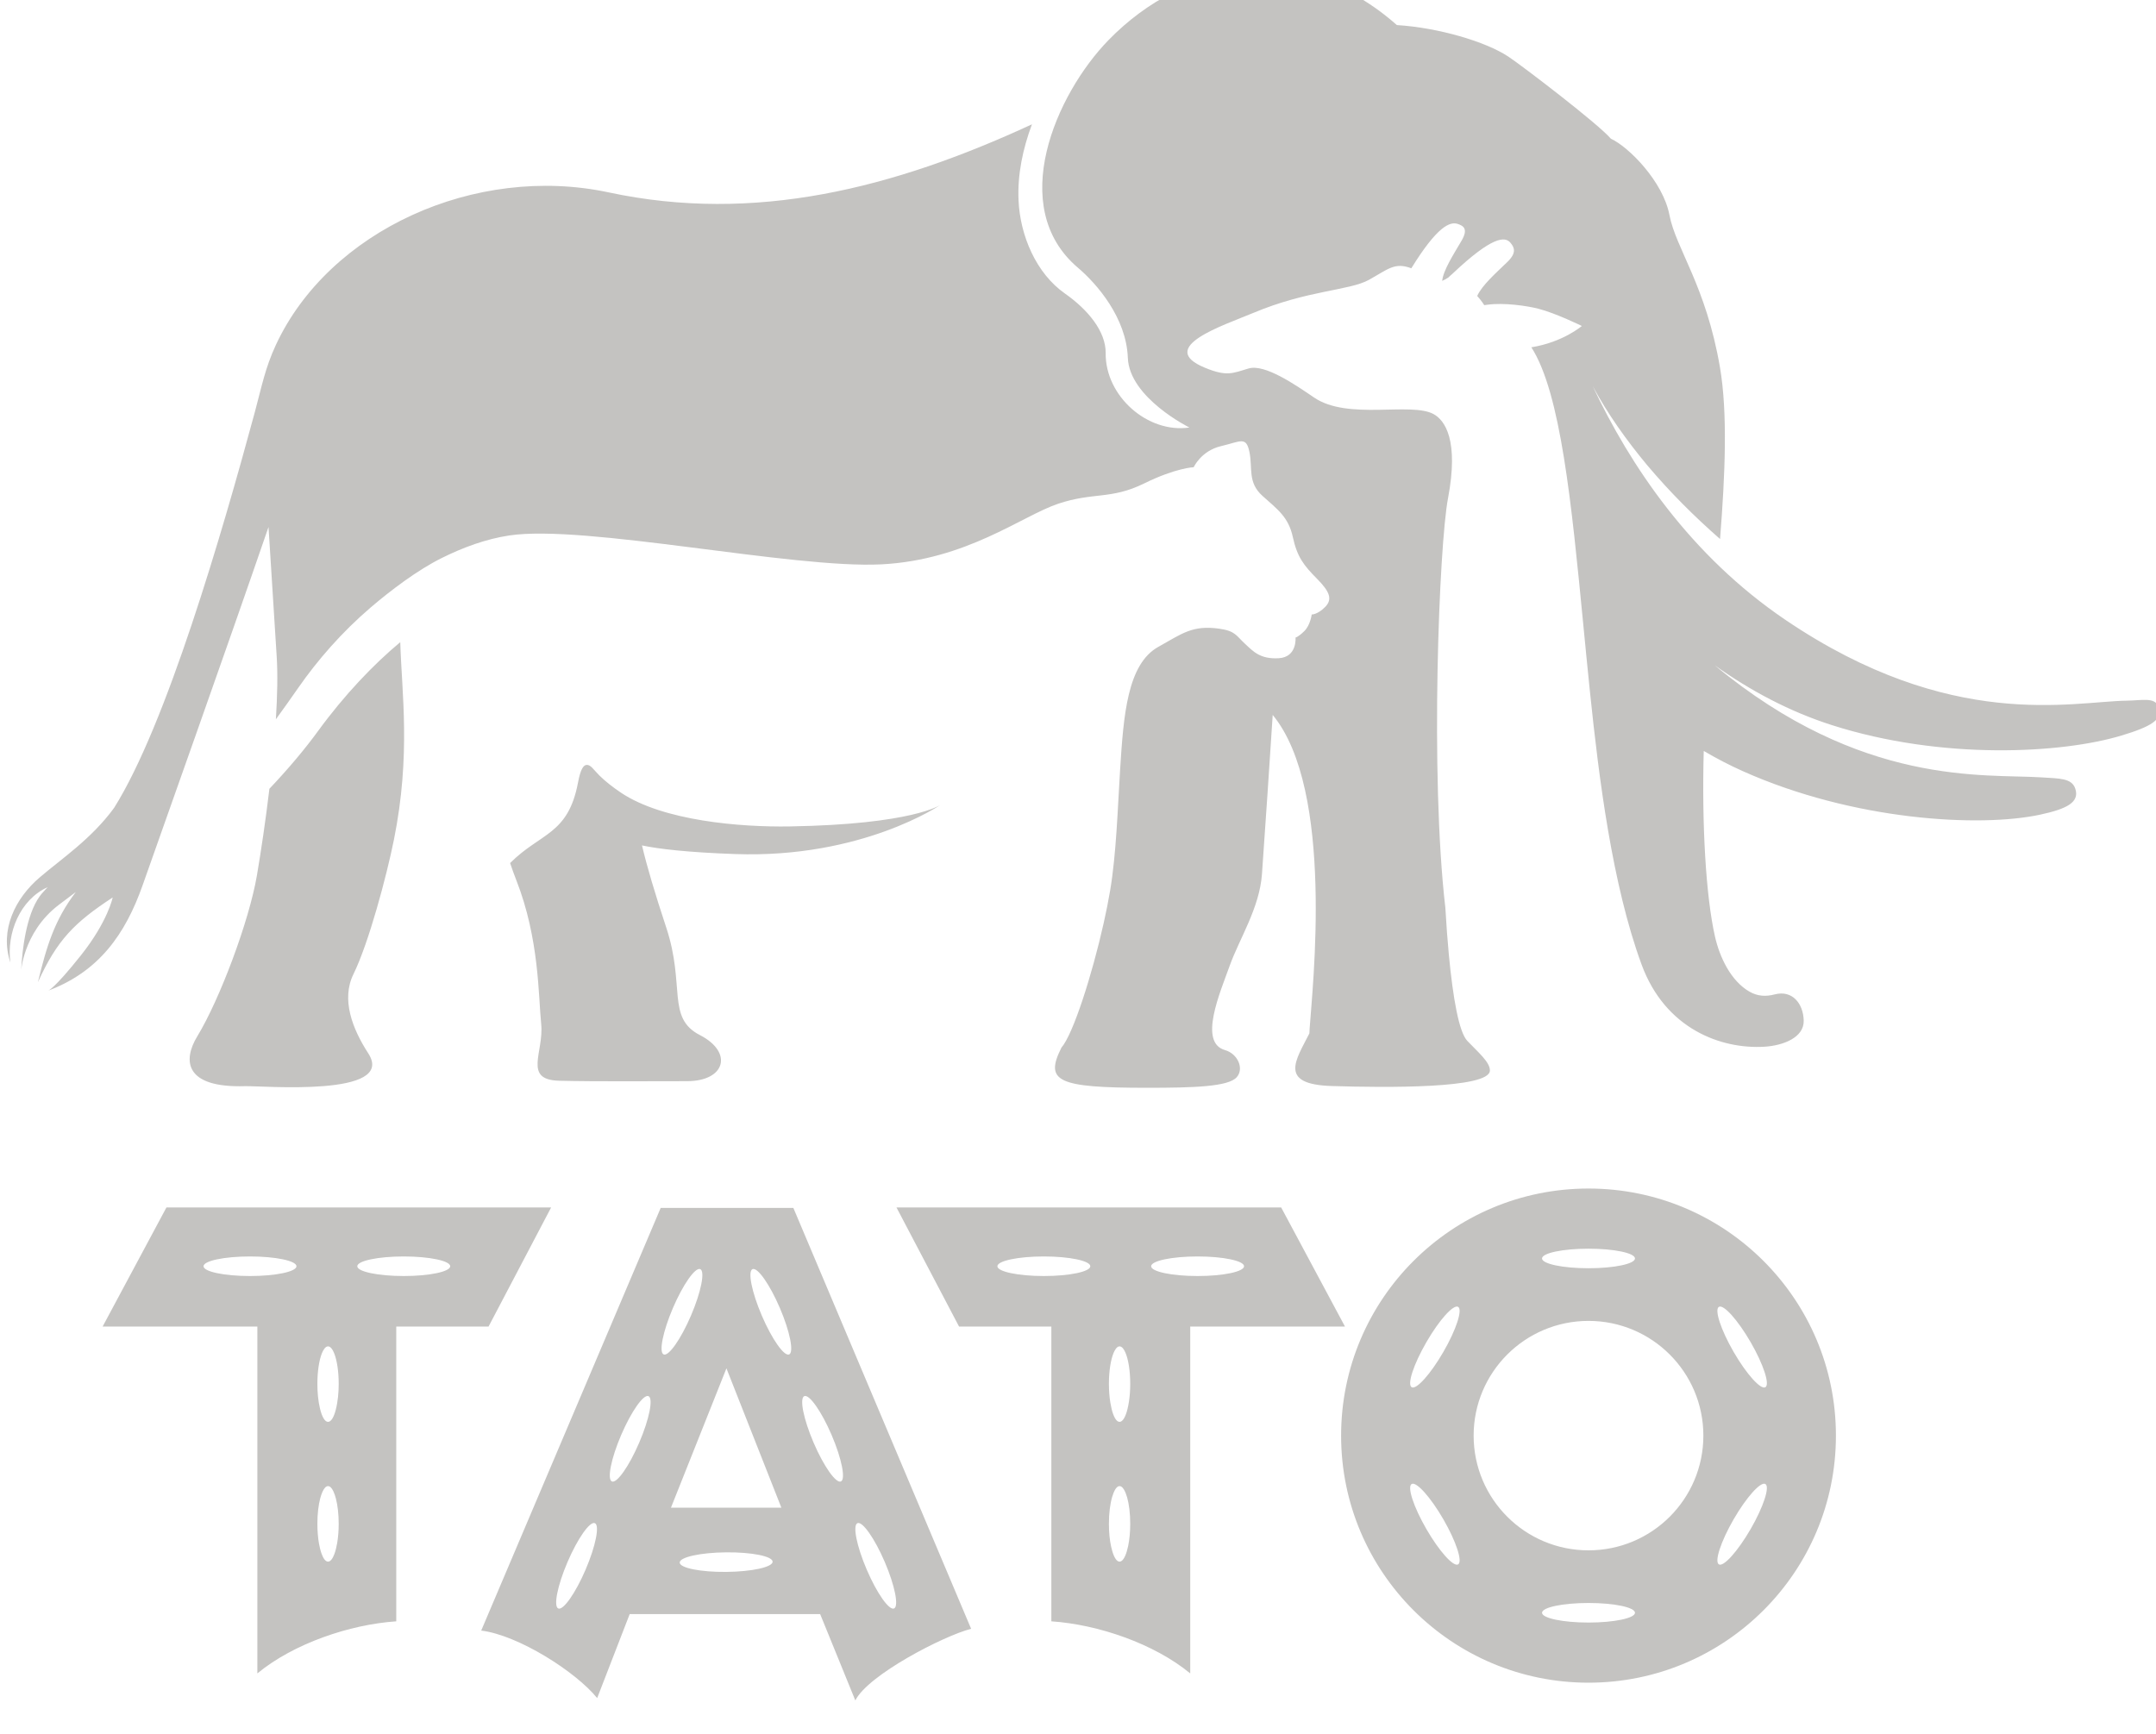
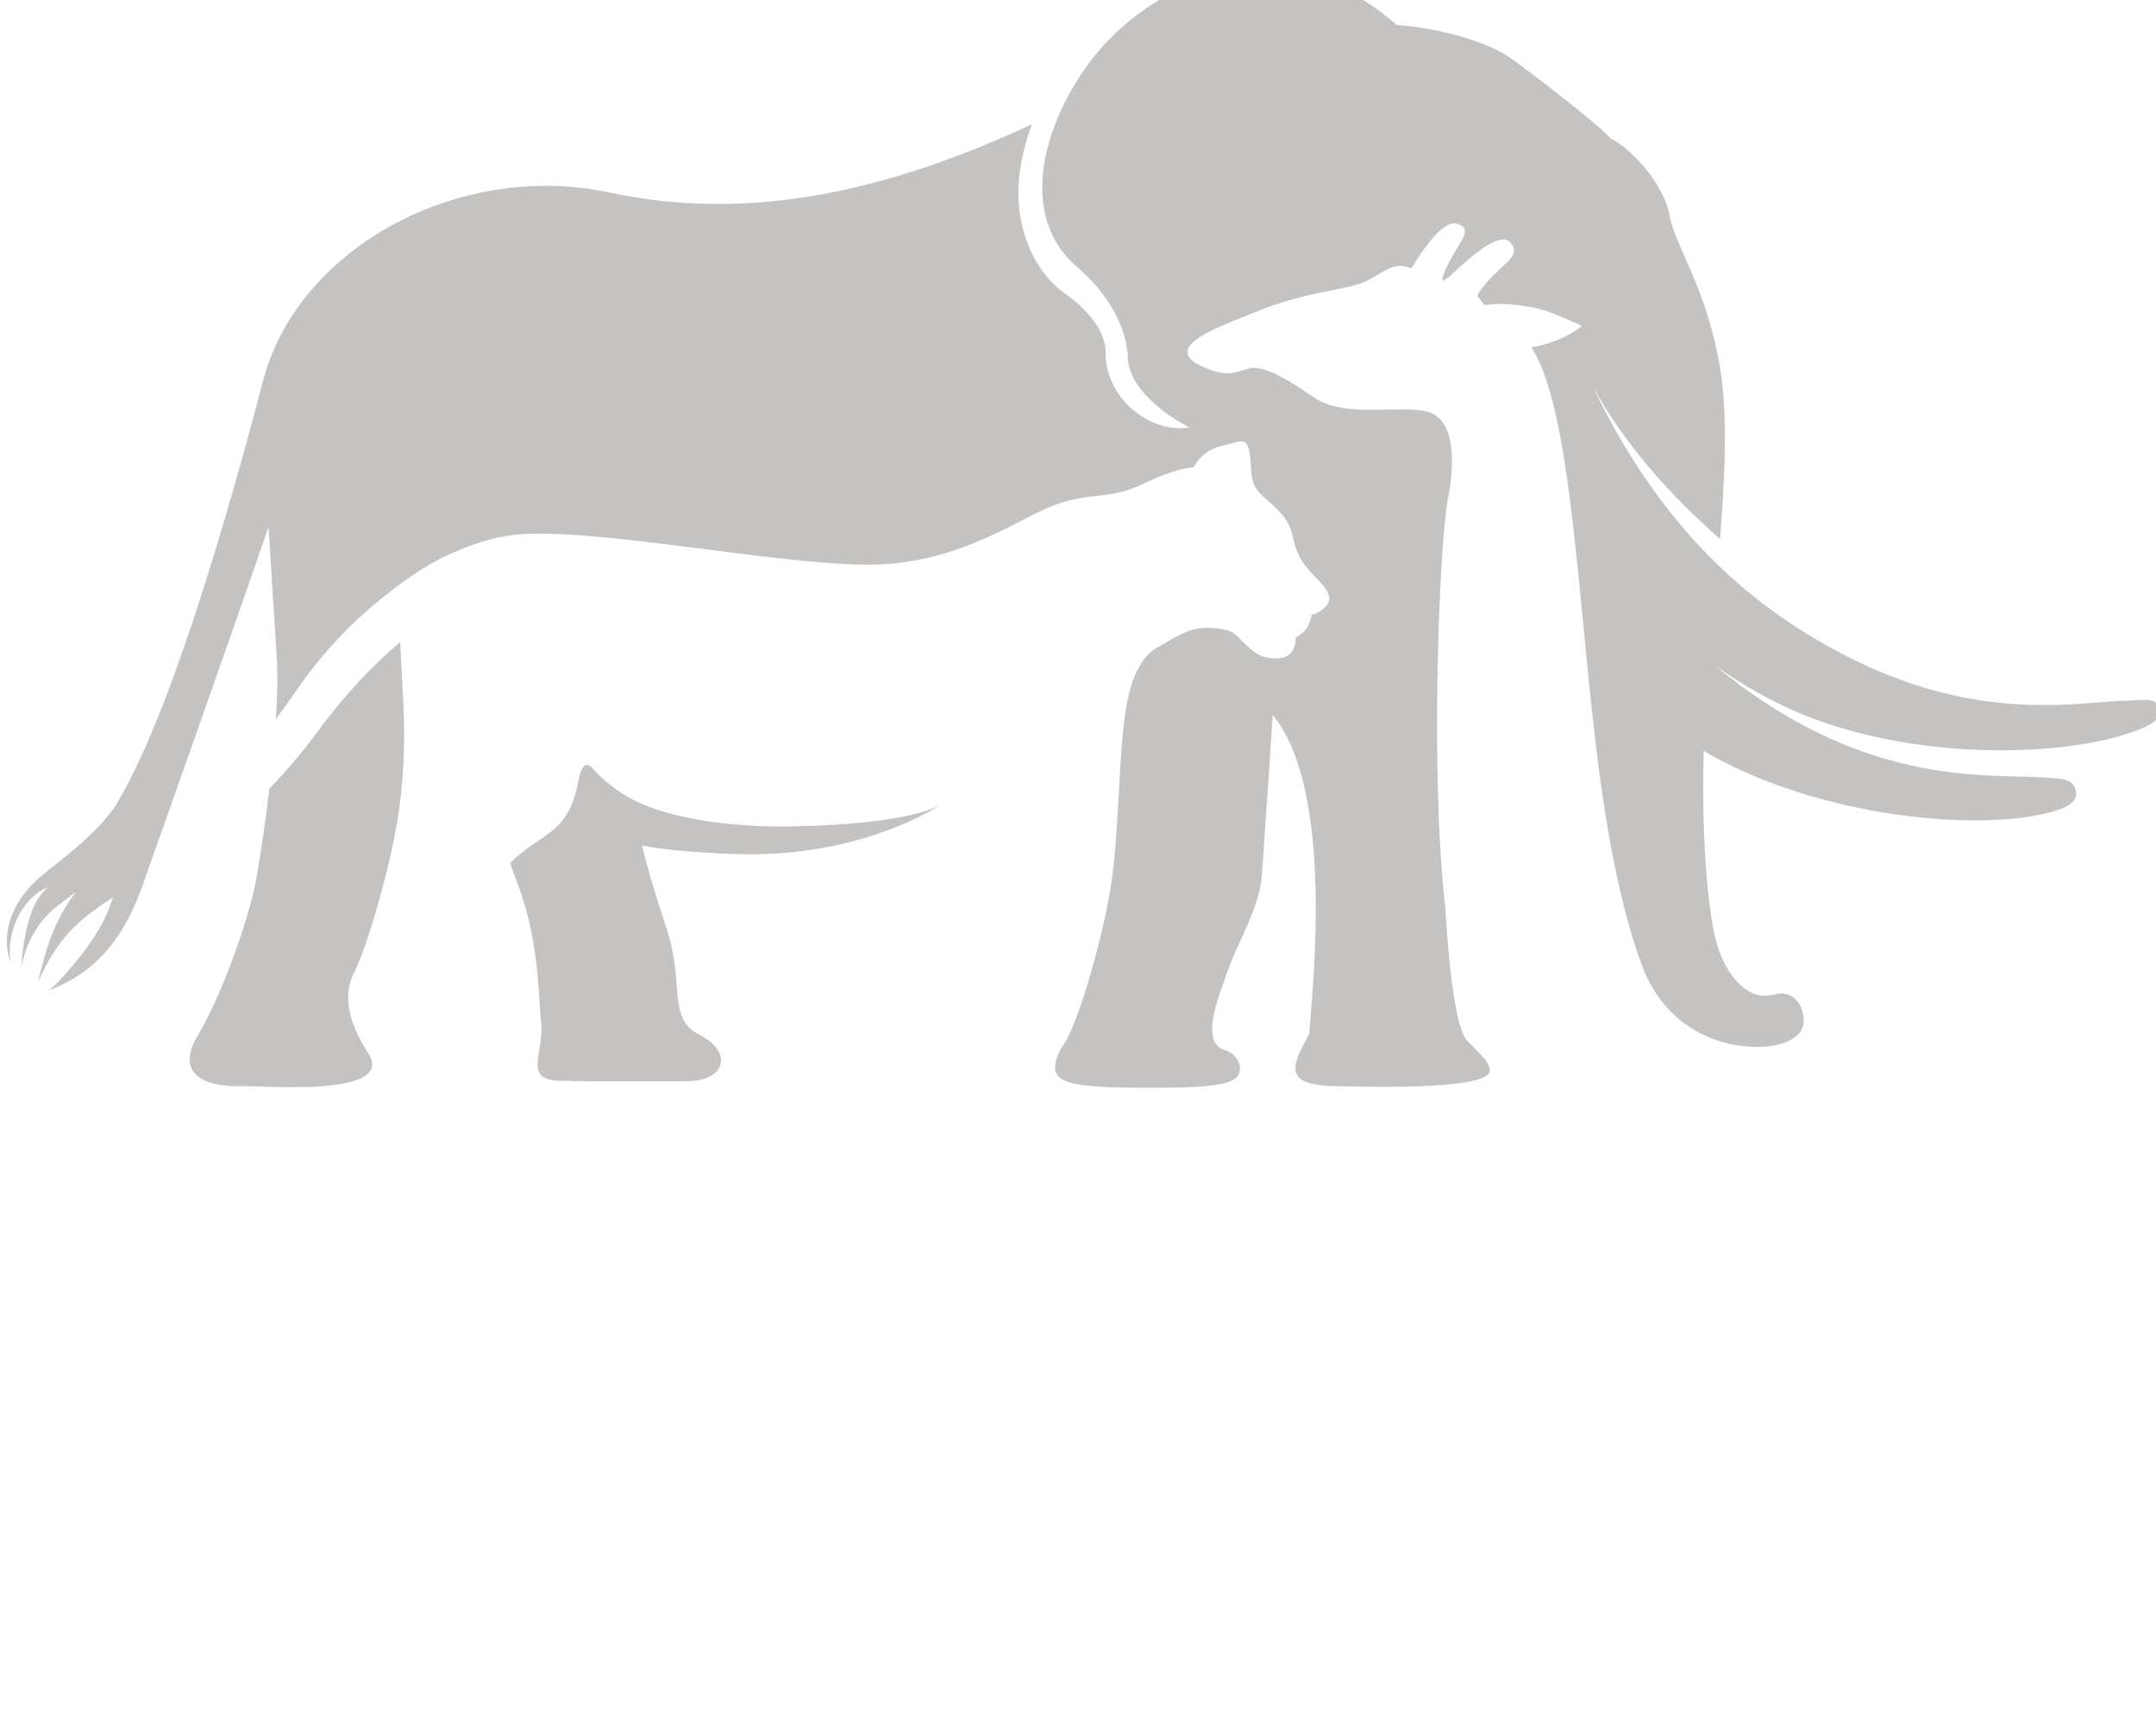
<svg xmlns="http://www.w3.org/2000/svg" width="100%" height="100%" viewBox="0 0 46 37" xml:space="preserve" style="fill-rule:evenodd;clip-rule:evenodd;stroke-linejoin:round;stroke-miterlimit:2;">
  <g transform="matrix(1,0,0,1,-13693.5,-6719.1)">
    <g transform="matrix(0.51,0,0,0.584,13226.4,4490.13)">
      <g transform="matrix(0.595,0,0,0.519,920.176,3873.82)">
-         <path d="M0,-16.607L4.486,-24.991L31.534,-24.991L27.135,-16.607L20.645,-16.607L20.645,4.148C17.366,4.37 13.425,5.712 10.879,7.815L10.879,-16.607L0,-16.607ZM104.473,-26.323C114.08,-26.323 121.869,-18.535 121.869,-8.927C121.869,0.68 114.08,8.468 104.473,8.468C94.866,8.468 87.078,0.68 87.078,-8.927C87.078,-18.535 94.866,-26.323 104.473,-26.323M95.305,0.139C94.976,0.33 93.977,-0.784 93.075,-2.346C92.172,-3.909 91.708,-5.331 92.038,-5.52C92.368,-5.711 93.366,-4.598 94.268,-3.035C95.17,-1.472 95.635,-0.051 95.305,0.139M107.741,3.545C107.741,3.925 106.278,4.234 104.473,4.234C102.668,4.234 101.205,3.925 101.205,3.545C101.205,3.164 102.668,2.856 104.473,2.856C106.278,2.856 107.741,3.164 107.741,3.545M107.741,-21.4C107.741,-21.019 106.278,-20.711 104.473,-20.711C102.668,-20.711 101.205,-21.019 101.205,-21.4C101.205,-21.78 102.668,-22.088 104.473,-22.088C106.278,-22.088 107.741,-21.78 107.741,-21.4M92.038,-12.334C91.708,-12.524 92.172,-13.945 93.075,-15.507C93.977,-17.071 94.976,-18.183 95.305,-17.993C95.634,-17.802 95.17,-16.381 94.268,-14.819C93.366,-13.256 92.368,-12.143 92.038,-12.334M113.641,0.139C113.311,-0.051 113.776,-1.472 114.677,-3.036C115.58,-4.598 116.579,-5.711 116.908,-5.52C117.238,-5.331 116.773,-3.909 115.871,-2.346C114.968,-0.784 113.97,0.33 113.641,0.139M116.909,-12.334C116.579,-12.143 115.58,-13.256 114.677,-14.819C113.776,-16.381 113.311,-17.802 113.641,-17.993C113.97,-18.183 114.968,-17.07 115.872,-15.507C116.773,-13.945 117.238,-12.524 116.909,-12.334M104.473,-17.004C108.934,-17.004 112.549,-13.388 112.549,-8.927C112.549,-4.466 108.934,-0.85 104.473,-0.85C100.012,-0.85 96.396,-4.466 96.396,-8.927C96.396,-13.388 100.012,-17.004 104.473,-17.004M87.35,-16.607L82.864,-24.991L55.816,-24.991L60.215,-16.607L66.705,-16.607L66.705,4.148C69.984,4.37 73.924,5.712 76.47,7.815L76.47,-16.607L87.35,-16.607ZM70.981,-4.613C70.839,-4.134 70.752,-3.462 70.752,-2.719C70.752,-2.118 70.809,-1.564 70.906,-1.121C70.929,-1.012 70.958,-0.899 70.989,-0.793C71.122,-0.336 71.302,-0.055 71.501,-0.055C71.699,-0.055 71.877,-0.331 72.01,-0.779C72.046,-0.902 72.079,-1.03 72.105,-1.156C72.196,-1.593 72.251,-2.133 72.251,-2.719C72.251,-3.449 72.167,-4.109 72.031,-4.586C71.999,-4.696 71.96,-4.809 71.917,-4.917C71.798,-5.204 71.656,-5.372 71.501,-5.372C71.344,-5.372 71.2,-5.197 71.08,-4.9C71.042,-4.808 71.008,-4.708 70.981,-4.613M70.942,-10.807C71.078,-10.249 71.278,-9.895 71.501,-9.895C71.723,-9.895 71.922,-10.244 72.058,-10.796C72.097,-10.958 72.13,-11.125 72.156,-11.289C72.216,-11.669 72.251,-12.105 72.251,-12.571C72.251,-13.489 72.117,-14.297 71.915,-14.768C71.87,-14.873 71.812,-14.983 71.74,-15.072C71.665,-15.162 71.584,-15.211 71.501,-15.211C71.413,-15.211 71.328,-15.156 71.249,-15.054C71.18,-14.965 71.122,-14.849 71.08,-14.747C70.881,-14.272 70.752,-13.475 70.752,-12.571C70.752,-12.09 70.79,-11.64 70.853,-11.252C70.877,-11.104 70.907,-10.953 70.942,-10.807M73.721,-20.852C73.721,-20.471 75.184,-20.163 76.988,-20.163C78.792,-20.163 80.255,-20.471 80.255,-20.852C80.255,-21.232 78.792,-21.541 76.988,-21.541C75.184,-21.541 73.721,-21.232 73.721,-20.852M62.911,-20.852C62.911,-20.471 64.374,-20.163 66.177,-20.163C67.982,-20.163 69.445,-20.471 69.445,-20.852C69.445,-21.232 67.982,-21.541 66.177,-21.541C64.374,-21.541 62.911,-21.232 62.911,-20.852M34.771,9.553C33.285,7.709 29.239,5.122 26.618,4.799L39.237,-24.957L48.566,-24.957L61.064,4.673C59.092,5.183 53.817,7.925 52.922,9.716L50.449,3.638L37.058,3.638L34.771,9.553ZM53.072,-2.764C52.722,-2.614 53.015,-1.148 53.726,0.511C54.436,2.169 55.295,3.392 55.645,3.243C55.995,3.093 55.703,1.626 54.992,-0.032C54.281,-1.691 53.421,-2.914 53.072,-2.764M40.574,0.01C40.577,0.391 42.043,0.686 43.847,0.668C45.652,0.652 47.111,0.329 47.108,-0.051C47.104,-0.432 45.638,-0.727 43.834,-0.71C42.03,-0.692 40.57,-0.37 40.574,0.01M34.61,-2.764C34.959,-2.614 34.667,-1.148 33.956,0.511C33.245,2.169 32.386,3.392 32.036,3.243C31.687,3.093 31.979,1.626 32.689,-0.032C33.4,-1.691 34.26,-2.914 34.61,-2.764M38.38,-11.707C38.73,-11.556 38.438,-10.09 37.727,-8.432C37.016,-6.773 36.157,-5.55 35.807,-5.7C35.457,-5.849 35.749,-7.316 36.46,-8.974C37.171,-10.633 38.031,-11.856 38.38,-11.707M42.02,-20.649C42.369,-20.499 42.077,-19.033 41.366,-17.375C40.655,-15.715 39.796,-14.493 39.446,-14.642C39.096,-14.793 39.389,-16.258 40.1,-17.917C40.81,-19.576 41.67,-20.798 42.02,-20.649M45.694,-20.649C45.345,-20.499 45.638,-19.033 46.348,-17.375C47.059,-15.715 47.918,-14.493 48.268,-14.642C48.618,-14.793 48.325,-16.258 47.615,-17.917C46.904,-19.576 46.044,-20.798 45.694,-20.649M49.334,-11.707C48.984,-11.556 49.277,-10.09 49.988,-8.432C50.698,-6.773 51.558,-5.55 51.908,-5.7C52.257,-5.849 51.965,-7.316 51.254,-8.974C50.543,-10.633 49.684,-11.856 49.334,-11.707M43.86,-13.664L39.959,-3.853L47.723,-3.853L43.86,-13.664ZM16.402,-4.494C16.523,-4.026 16.598,-3.403 16.598,-2.719C16.598,-2.221 16.558,-1.756 16.49,-1.36C16.447,-1.111 16.382,-0.828 16.295,-0.59C16.17,-0.255 16.016,-0.055 15.848,-0.055C15.678,-0.055 15.521,-0.261 15.396,-0.608C15.317,-0.825 15.253,-1.092 15.213,-1.32C15.141,-1.725 15.099,-2.205 15.099,-2.719C15.099,-3.417 15.176,-4.051 15.302,-4.522C15.34,-4.667 15.393,-4.829 15.454,-4.965C15.568,-5.222 15.704,-5.372 15.848,-5.372C15.982,-5.372 16.108,-5.245 16.216,-5.023C16.293,-4.863 16.358,-4.666 16.402,-4.494M16.388,-10.732C16.253,-10.217 16.062,-9.895 15.848,-9.895C15.624,-9.895 15.423,-10.251 15.287,-10.813C15.149,-11.383 15.099,-11.99 15.099,-12.571C15.099,-13.451 15.222,-14.229 15.41,-14.708C15.455,-14.822 15.512,-14.941 15.586,-15.041C15.667,-15.151 15.756,-15.211 15.848,-15.211C15.936,-15.211 16.019,-15.157 16.097,-15.059C16.18,-14.953 16.244,-14.817 16.292,-14.694C16.478,-14.214 16.598,-13.442 16.598,-12.571C16.598,-11.967 16.542,-11.325 16.388,-10.732M13.629,-20.852C13.629,-20.471 12.166,-20.163 10.361,-20.163C8.557,-20.163 7.094,-20.471 7.094,-20.852C7.094,-21.232 8.557,-21.541 10.361,-21.541C12.166,-21.541 13.629,-21.232 13.629,-20.852M24.439,-20.852C24.439,-20.471 22.977,-20.163 21.172,-20.163C19.368,-20.163 17.904,-20.471 17.904,-20.852C17.904,-21.232 19.368,-21.541 21.172,-21.541C22.977,-21.541 24.439,-21.232 24.439,-20.852" style="fill:rgb(196,195,193);" />
-       </g>
+         </g>
    </g>
    <g transform="matrix(0.51,0,0,0.584,13226.4,4490.13)">
      <g transform="matrix(0.595,0,0,0.519,937.223,3823.12)">
        <path d="M0,48.45C0.136,48.858 0.281,49.261 0.435,49.654C2.056,53.787 1.983,57.806 2.185,59.786C2.387,61.768 0.887,63.711 3.449,63.776C6.011,63.839 9.743,63.806 12.44,63.806C15.136,63.806 15.703,61.776 13.344,60.561C10.984,59.347 12.331,57.096 10.983,53.007C10.176,50.559 9.625,48.714 9.273,47.209C10.461,47.459 12.46,47.696 15.817,47.816C24.745,48.134 30.261,44.351 30.261,44.351C30.261,44.351 28.329,45.726 19.667,45.871C16.192,45.93 10.748,45.481 7.792,43.494C7.212,43.104 6.699,42.7 6.293,42.3C5.873,41.887 5.672,41.519 5.382,41.539C5.151,41.554 4.95,41.843 4.774,42.781C4.079,46.477 2.132,46.307 0,48.45M-32.794,50.452C-32.714,50.361 -32.621,50.257 -32.516,50.146C-34.469,51.032 -35.412,53.391 -35.137,55.453C-35.904,53.16 -34.792,50.933 -33.086,49.47C-31.56,48.159 -29.432,46.749 -27.845,44.565C-24.167,38.707 -20.272,25.291 -17.948,16.697C-17.468,14.919 -17.234,13.623 -16.475,11.983C-12.736,3.909 -2.437,-0.773 6.93,1.232C17.202,3.432 26.956,0.95 36.691,-3.561L36.687,-3.551C36.052,-1.84 35.663,-0.028 35.748,1.805C35.863,4.273 36.981,6.93 39.012,8.354C40.625,9.486 41.892,11.022 41.874,12.544C41.84,15.58 44.829,18.215 47.761,17.786C47.761,17.786 43.534,15.694 43.432,12.876C43.328,10.058 41.258,7.671 39.921,6.534C34.899,2.265 38.367,-5.682 42.081,-9.498C47.469,-15.029 55.644,-16.501 62.346,-10.549C65.26,-10.366 68.579,-9.392 70.186,-8.328C71.164,-7.679 76.513,-3.588 77.397,-2.547C78.65,-1.974 81.068,0.473 81.513,2.824C81.958,5.174 84.083,7.8 85.065,13.548C85.61,16.737 85.434,21.07 85.071,25.636C83.228,24.019 81.558,22.345 79.976,20.471L79.933,20.42C78.497,18.69 77.174,16.837 76.11,14.854C78.739,20.447 82.975,26.792 89.678,31.335C101.311,39.219 109.816,37.073 113.668,37.017C114.73,37.002 115.596,36.763 115.885,37.401C116.315,38.348 115.293,38.867 113.309,39.468C109.118,40.739 100.688,41.219 92.937,38.739C89.959,37.786 87.194,36.311 84.689,34.52C95.034,43.105 103.662,42.158 107.686,42.418C108.974,42.502 109.806,42.471 110.051,43.222C110.359,44.171 109.452,44.636 107.603,45.037C103.337,45.964 94.447,45.462 86.67,41.979C85.726,41.556 84.811,41.079 83.925,40.557C83.783,45.724 84.072,50.777 84.713,53.618C85.037,55.056 85.819,56.747 87.145,57.506C87.728,57.838 88.302,57.857 88.92,57.696C90.149,57.375 90.923,58.337 90.954,59.538C90.985,60.739 89.502,61.3 88.2,61.38C85.161,61.566 81.225,60.144 79.556,55.598C77.489,49.972 76.553,42.47 75.927,36.418C75.763,34.829 75.609,33.25 75.456,31.665C74.631,23.141 73.869,15.35 71.804,12.138C74.036,11.778 75.354,10.637 75.354,10.637C75.354,10.637 73.53,9.737 72.287,9.42C71.48,9.214 69.876,8.984 68.728,9.139C68.683,9.146 68.525,9.171 68.49,9.17C68.49,9.17 68.326,8.89 67.997,8.523C68.328,7.777 69.316,6.906 70.111,6.137C70.792,5.48 70.611,5.098 70.324,4.767C69.953,4.338 69.08,4.29 66.274,6.946C66.176,7.038 66.087,7.117 66.002,7.188L66.011,7.194C65.833,7.315 65.677,7.403 65.535,7.462C65.605,6.723 66.335,5.594 66.898,4.631C67.374,3.814 67.046,3.588 66.621,3.45C66.093,3.278 65.203,3.59 63.365,6.575C62.193,6.137 61.764,6.62 60.388,7.387C59.004,8.156 56.087,8.104 52.244,9.721C50.156,10.598 45.363,12.142 48.859,13.579C50.403,14.217 50.797,13.961 51.929,13.628C53.062,13.297 55.194,14.764 56.534,15.679C58.907,17.294 63.316,15.974 64.921,16.836C65.738,17.276 66.717,18.699 65.943,22.775C65.321,26.055 64.669,42.253 65.758,51.601C65.828,52.806 65.909,53.925 66.003,54.906C66.297,57.989 66.715,60.355 67.305,60.974C68.059,61.767 68.904,62.47 68.89,63.062C68.855,64.338 61.571,64.266 57.769,64.148C53.967,64.03 55.265,62.3 56.197,60.442C56.201,60.338 56.206,60.231 56.213,60.127C56.405,57.25 57.978,43.311 53.618,38.021C53.48,40.264 53.03,46.889 52.863,49.226C52.692,51.617 51.266,53.796 50.595,55.677C49.923,57.559 48.38,61.081 50.262,61.617C51.154,61.872 51.624,62.912 51.091,63.524C50.502,64.198 48.082,64.272 44.768,64.272C38.451,64.272 37.572,63.819 38.765,61.443C39.584,60.502 40.914,56.348 41.737,52.663C41.913,51.874 42.066,51.106 42.186,50.396C42.625,47.802 42.722,44.521 42.891,41.845C43.13,38.058 43.394,34.438 45.582,33.225C47.224,32.314 47.957,31.676 49.872,31.951C50.992,32.112 51.053,32.439 51.652,32.995C52.252,33.552 52.728,34.102 54.04,34.029C55.352,33.954 55.223,32.572 55.223,32.572C55.223,32.572 55.407,32.546 55.837,32.123C56.268,31.701 56.36,30.949 56.36,30.949C56.36,30.949 56.755,30.97 57.294,30.431C57.833,29.894 57.653,29.363 56.732,28.432C55.811,27.502 55.342,26.916 55.033,25.498C54.725,24.08 53.958,23.552 52.898,22.598C51.84,21.647 52.217,20.645 51.983,19.513C51.751,18.381 51.375,18.767 49.979,19.098C48.583,19.429 48.064,20.58 48.064,20.58C48.064,20.58 46.807,20.625 44.59,21.719C42.234,22.879 41.026,22.317 38.53,23.154C35.983,24.009 32.1,27.11 26.115,27.419C19.878,27.742 5.244,24.581 -0.066,25.387C-1.705,25.636 -3.296,26.223 -4.8,26.97C-6.499,27.812 -8.39,29.244 -9.811,30.462C-11.841,32.202 -13.553,34.179 -14.891,36.106C-15.439,36.894 -15.964,37.634 -16.469,38.328C-16.366,36.683 -16.333,35.154 -16.412,33.91L-16.987,24.789C-19.99,33.531 -24.582,46.434 -25.838,50.01C-27.055,53.466 -28.915,56.096 -32.489,57.437C-32.489,57.437 -32.098,57.362 -30.187,54.959C-28.277,52.556 -27.944,50.872 -27.944,50.872C-30.635,52.639 -31.851,53.861 -33.201,56.839C-32.592,54.311 -32.038,52.467 -30.539,50.492C-30.861,50.734 -31.252,51.029 -31.726,51.388C-34.333,53.364 -34.392,56.346 -34.373,55.929C-34.307,54.605 -34.036,52.126 -33.077,50.79L-33.076,50.79L-33.075,50.788L-33.074,50.787L-33.072,50.784C-32.985,50.663 -32.893,50.552 -32.794,50.452M-16.925,43.22C-17.191,45.462 -17.515,47.626 -17.805,49.332C-18.35,52.525 -20.402,58.025 -21.993,60.644C-23.031,62.352 -22.891,64.285 -18.637,64.158C-17.43,64.123 -7.96,64.951 -9.976,61.842C-11.093,60.119 -11.887,58.051 -11.017,56.275C-9.937,54.071 -8.686,49.37 -8.17,46.808C-6.964,40.811 -7.622,36.456 -7.724,32.898C-9.587,34.449 -11.645,36.597 -13.519,39.175C-14.39,40.374 -15.586,41.811 -16.925,43.22" style="fill:rgb(196,195,193);" />
      </g>
    </g>
  </g>
</svg>